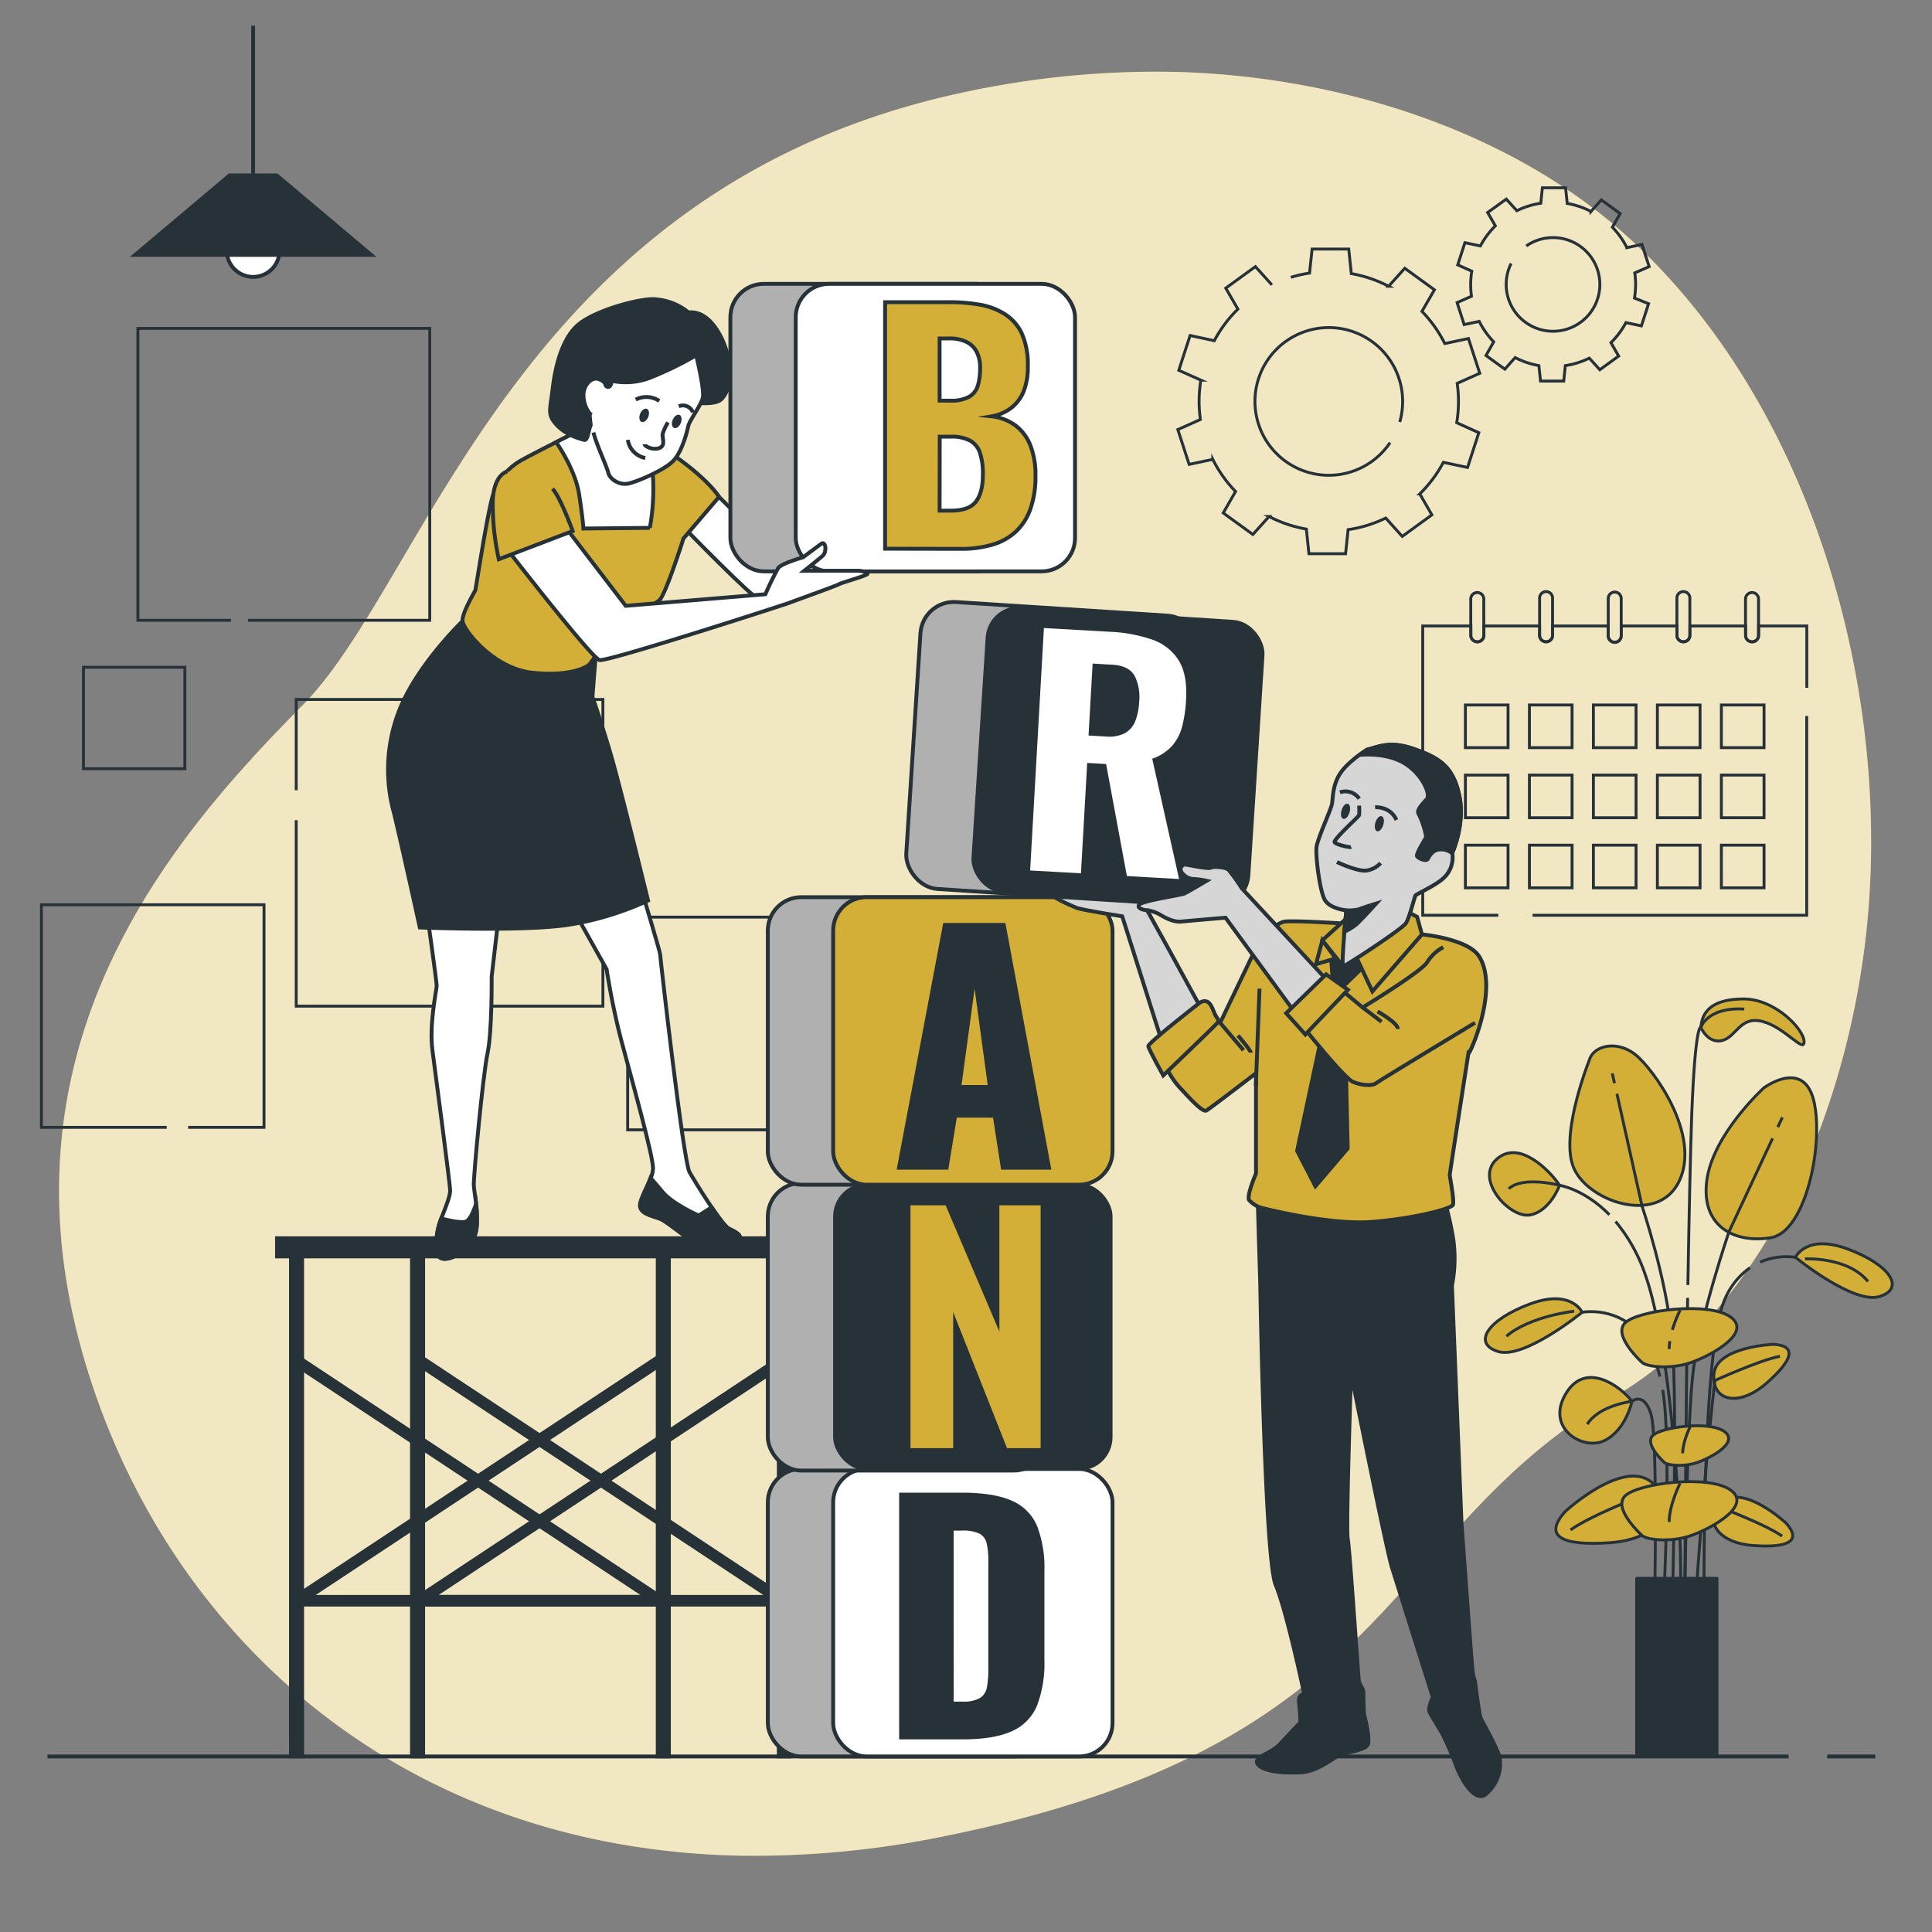
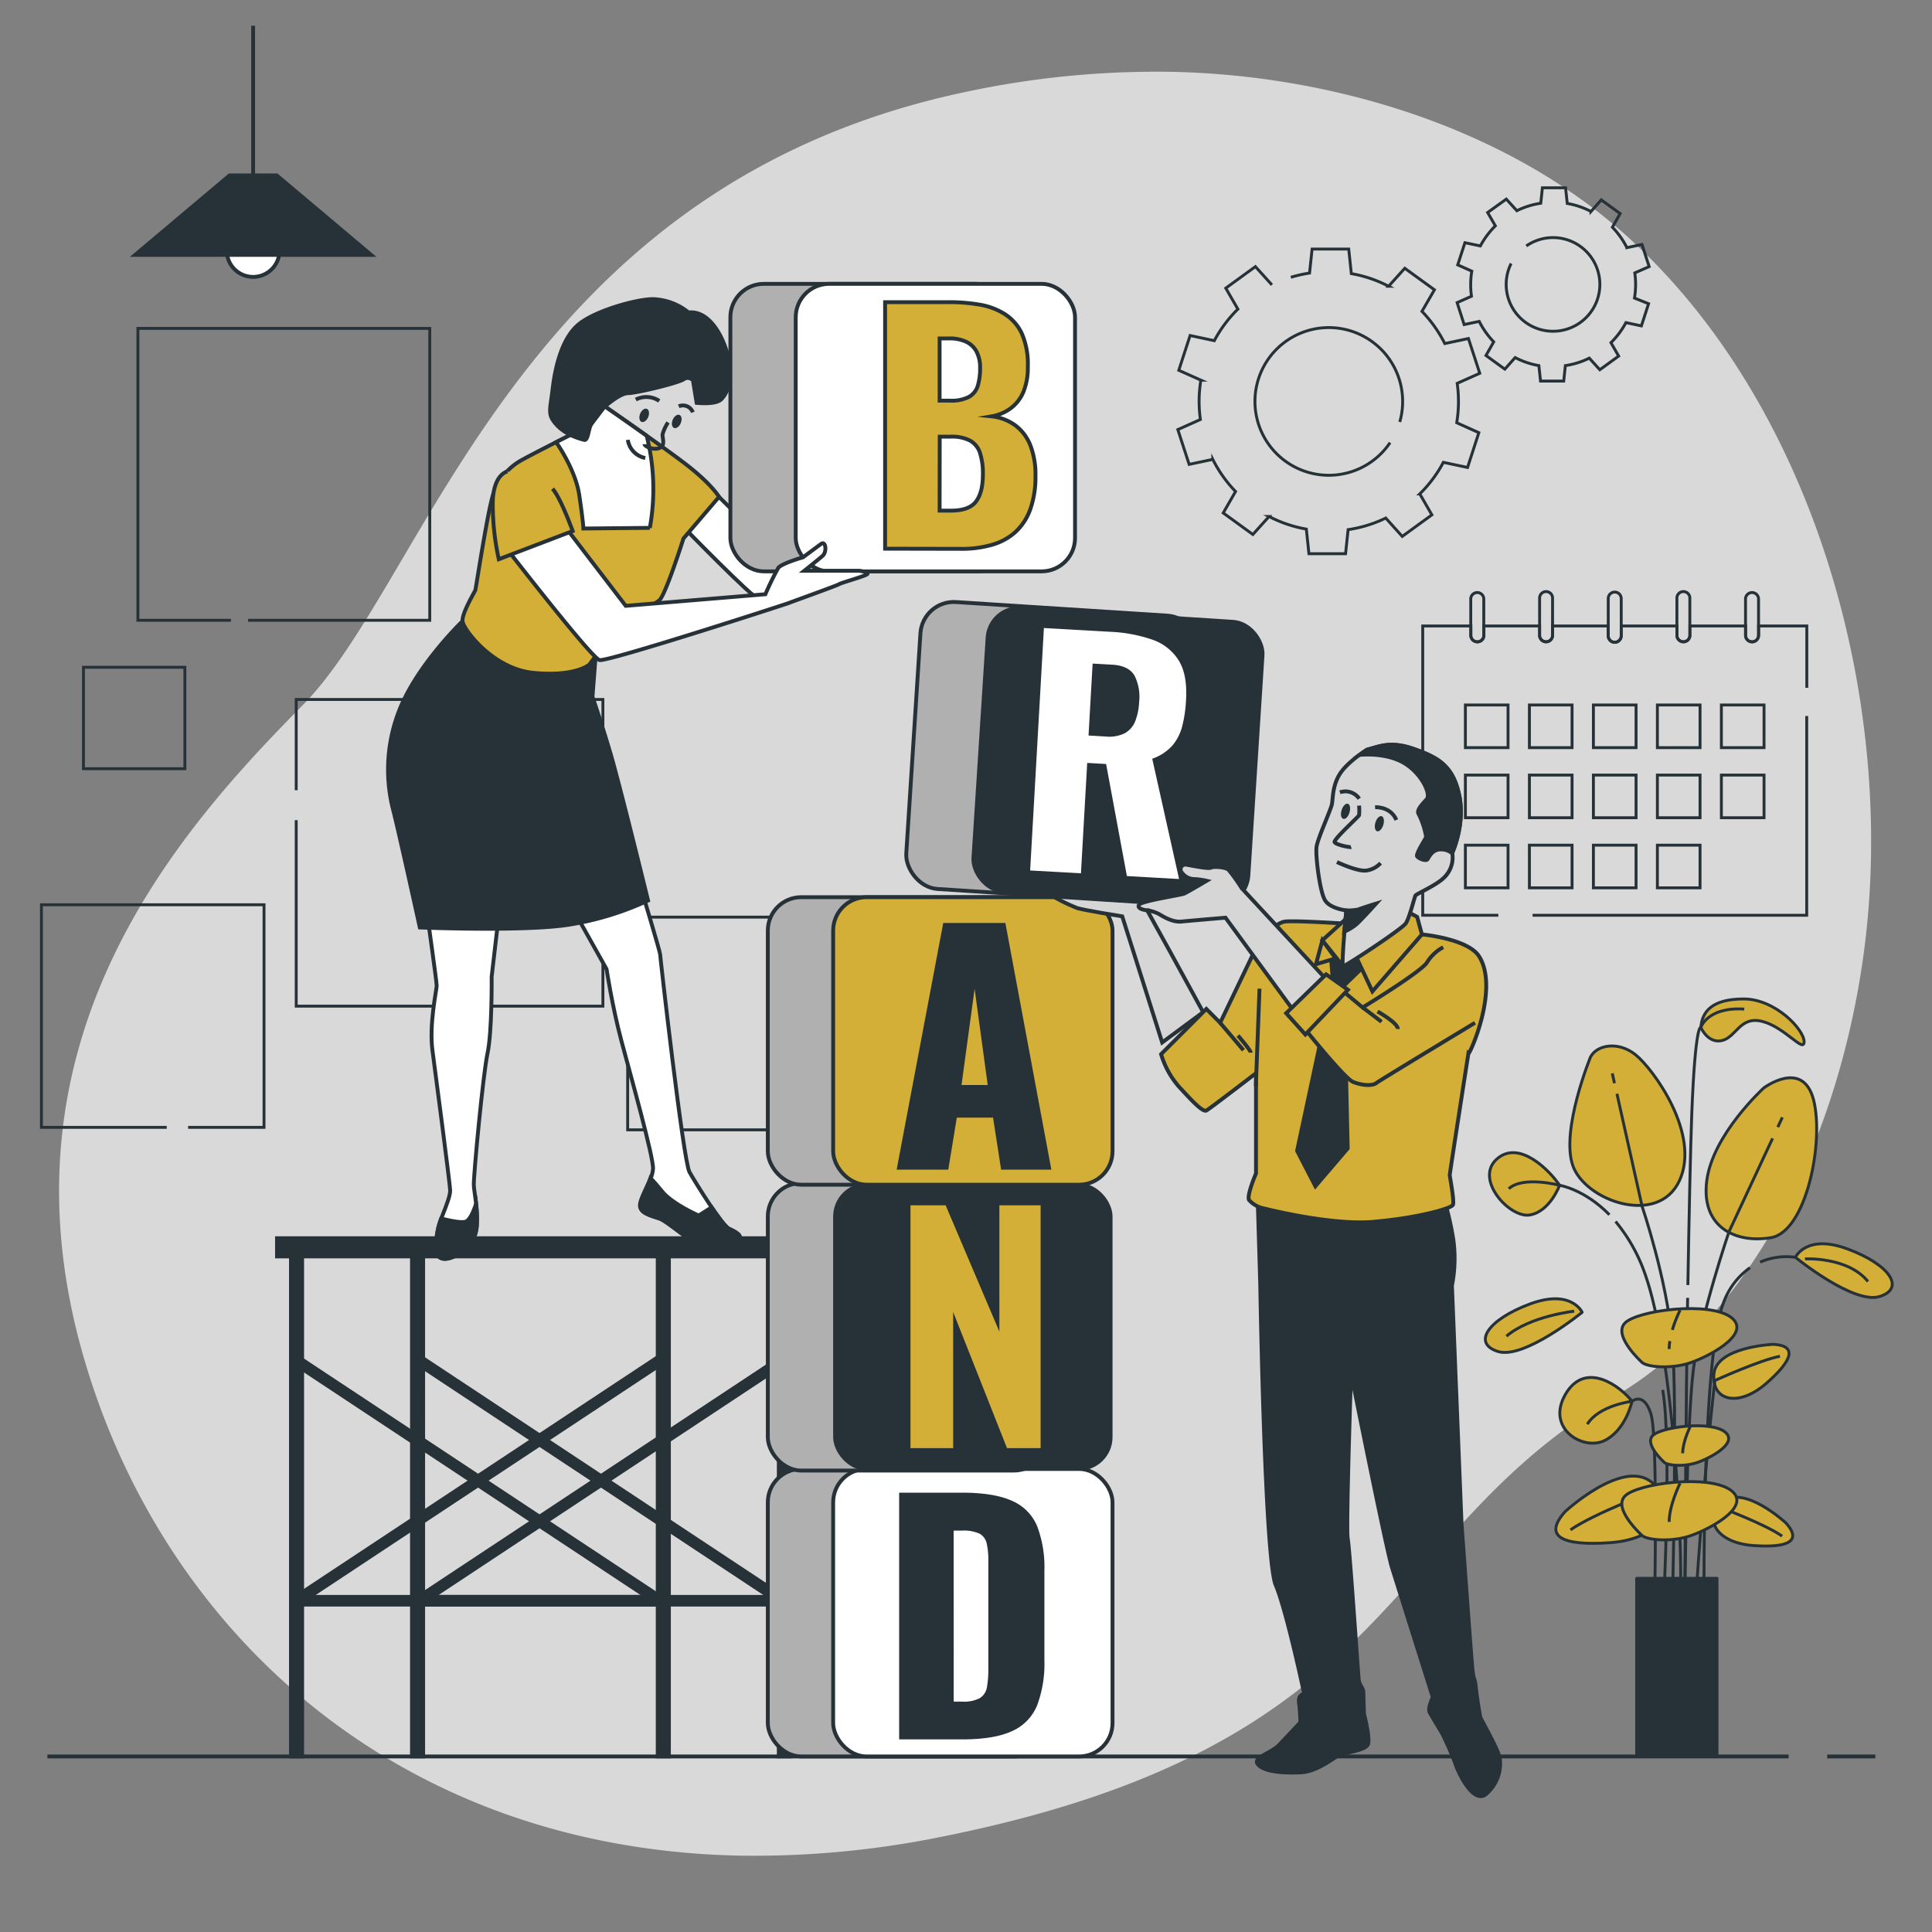
<svg xmlns="http://www.w3.org/2000/svg" viewBox="0 0 500 500">
  <rect x="0" y="0" width="500" height="500" fill="#808080" stroke="none" />
  <g id="freepik--background-simple--inject-376">
-     <path d="M482.77,243.25c-5.19,43.91-25.23,94.95-65.27,118.4C357,397.09,362.07,451.6,244,475.29a243,243,0,0,1-52.35,4.95,202.65,202.65,0,0,1-25.7-2.1c-75-11-125.54-63.12-144.06-126.09-24.38-82.81,24.3-137,56.57-169.68S134.36,47.93,250.25,23.72a235.45,235.45,0,0,1,53.8-5.11c41.24,1,86.21,14.55,117.33,42.81q3.51,3.18,6.83,6.59C471.46,112.41,489.84,183.4,482.77,243.25Z" style="fill:#D4AF37" />
    <path d="M482.77,243.25c-5.19,43.91-25.23,94.95-65.27,118.4C357,397.09,362.07,451.6,244,475.29a243,243,0,0,1-52.35,4.95,202.65,202.65,0,0,1-25.7-2.1c-75-11-125.54-63.12-144.06-126.09-24.38-82.81,24.3-137,56.57-169.68S134.36,47.93,250.25,23.72a235.45,235.45,0,0,1,53.8-5.11c41.24,1,86.21,14.55,117.33,42.81q3.51,3.18,6.83,6.59C471.46,112.41,489.84,183.4,482.77,243.25Z" style="fill:#fff;opacity:0.7" />
  </g>
  <g id="freepik--Floor--inject-376">
    <line x1="472.87" y1="454.57" x2="485.34" y2="454.57" style="fill:none;stroke:#263238;stroke-miterlimit:10" />
    <line x1="12.26" y1="454.57" x2="462.89" y2="454.57" style="fill:none;stroke:#263238;stroke-miterlimit:10" />
  </g>
  <g id="freepik--Plant--inject-376">
    <path d="M403.62,306.75s-2.45,6.76-7.68,7.68-14.43-9.21-8.6-14.44S401.17,303.07,403.62,306.75Z" style="fill:#D4AF37;stroke:#263238;stroke-linecap:round;stroke-linejoin:round;stroke-width:0.75px" />
    <path d="M411.61,273.58s-7.68,18.74-4.61,27.95,22.12,16,27.65,4-6.76-28.87-11.37-32.56S413.15,270.51,411.61,273.58Z" style="fill:#D4AF37;stroke:#263238;stroke-linecap:round;stroke-linejoin:round;stroke-width:0.75px" />
    <path d="M456.46,281.56s-13.21,12-14.75,24,7.38,16.28,16.59,14.75,13.82-24.88,11.06-35.63S456.46,281.56,456.46,281.56Z" style="fill:#D4AF37;stroke:#263238;stroke-linecap:round;stroke-linejoin:round;stroke-width:0.75px" />
    <path d="M458.92,347.91s-14.75.62-15.36,7.68,6.45,8.61,13.51,2.46S465.06,348.22,458.92,347.91Z" style="fill:#D4AF37;stroke:#263238;stroke-linecap:round;stroke-linejoin:round;stroke-width:0.75px" />
    <path d="M443.8,357.28S455.42,352,460.65,351" style="fill:none;stroke:#263238;stroke-miterlimit:10;stroke-width:0.75px" />
    <path d="M462.2,394.14s-10.83-10-16.27-5.47-1.55,10.63,7.78,11.31S466.32,398.72,462.2,394.14Z" style="fill:#D4AF37;stroke:#263238;stroke-linecap:round;stroke-linejoin:round;stroke-width:0.75px" />
    <path d="M444.91,390s12,4.49,16.3,7.55" style="fill:none;stroke:#263238;stroke-miterlimit:10;stroke-width:0.75px" />
    <path d="M405.07,391.19s14.93-13.82,22.44-7.55,2.14,14.67-10.74,15.6S399.4,397.5,405.07,391.19Z" style="fill:#D4AF37;stroke:#263238;stroke-linecap:round;stroke-linejoin:round;stroke-width:0.75px" />
    <path d="M428.92,385.51s-16.5,6.2-22.48,10.42" style="fill:none;stroke:#263238;stroke-miterlimit:10;stroke-width:0.75px" />
    <path d="M422.36,362.66s-1.53,7.37-7.06,10.14-15.36-3.08-10.14-12S419.6,359,422.36,362.66Z" style="fill:#D4AF37;stroke:#263238;stroke-linecap:round;stroke-linejoin:round;stroke-width:0.75px" />
    <path d="M409.46,339.62s-2.76-6.14-13.52-2.15-15.05,10.14-8.29,12.29S409.46,339.62,409.46,339.62Z" style="fill:#D4AF37;stroke:#263238;stroke-linecap:round;stroke-linejoin:round;stroke-width:0.75px" />
    <path d="M407.4,339.34s-11.39,1.23-17.54,6.47" style="fill:none;stroke:#263238;stroke-miterlimit:10;stroke-width:0.75px" />
    <path d="M440.18,265.9s1.84,4.3,5.53,3.38,4.6-6.45,10.44-4.92,10.75,8.3,10.75,5.22-7.37-11.05-15.66-11.05S440.48,261.9,440.18,265.9Z" style="fill:#D4AF37;stroke:#263238;stroke-linecap:round;stroke-linejoin:round;stroke-width:0.75px" />
-     <path d="M409.46,339.62s13.23-2.54,18.73,12.15a40.4,40.4,0,0,1,1.39,4.49" style="fill:none;stroke:#263238;stroke-miterlimit:10;stroke-width:0.75px" />
    <path d="M464.66,325.39s2.77-6.14,13.52-2.15,15.05,10.14,8.29,12.29S464.66,325.39,464.66,325.39Z" style="fill:#D4AF37;stroke:#263238;stroke-linecap:round;stroke-linejoin:round;stroke-width:0.75px" />
    <path d="M467.12,325.8s11.08-.62,16.31,5.85" style="fill:none;stroke:#263238;stroke-miterlimit:10;stroke-width:0.75px" />
    <path d="M464.66,325.39a17,17,0,0,0-9.15,1.25" style="fill:none;stroke:#263238;stroke-miterlimit:10;stroke-width:0.75px" />
    <path d="M416.51,314.37c-6.48-6.62-12.89-7.62-12.89-7.62s-9.46-2.5-13.15.89" style="fill:none;stroke:#263238;stroke-miterlimit:10;stroke-width:0.75px" />
    <line x1="417.83" y1="280.34" x2="417.25" y2="277.78" style="fill:none;stroke:#263238;stroke-miterlimit:10;stroke-width:0.75px" />
    <path d="M432.78,416.15s1.38-52.91,0-69S425,312.3,425,312.3l-6.54-29.24" style="fill:none;stroke:#263238;stroke-miterlimit:10;stroke-width:0.75px" />
    <line x1="460.09" y1="291.7" x2="461.27" y2="289.17" style="fill:none;stroke:#263238;stroke-miterlimit:10;stroke-width:0.75px" />
    <path d="M436,416.09s.46-48.26,2.29-62,9.18-35.34,9.18-35.34l11.27-24.14" style="fill:none;stroke:#263238;stroke-miterlimit:10;stroke-width:0.75px" />
    <path d="M443.8,357.28s-3.21,27.66-5.05,58.87" style="fill:none;stroke:#263238;stroke-miterlimit:10;stroke-width:0.75px" />
    <path d="M428.19,416.09s.92-44.12-.91-50.09-4.92-3.34-4.92-3.34-8.49,1-11.57,5.92" style="fill:none;stroke:#263238;stroke-miterlimit:10;stroke-width:0.75px" />
    <path d="M430.3,359.7c2.4,13.46.19,56.43.19,56.43" style="fill:none;stroke:#263238;stroke-miterlimit:10;stroke-width:0.75px" />
    <path d="M452.9,328.08a19.14,19.14,0,0,0-7,9.46c-5.51,14.69-4.88,78.61-4.88,78.61" style="fill:none;stroke:#263238;stroke-miterlimit:10;stroke-width:0.75px" />
    <path d="M418.11,316.12a43.46,43.46,0,0,1,7.79,14.08c7.34,21.11,10.1,75.79,8.72,85.89" style="fill:none;stroke:#263238;stroke-miterlimit:10;stroke-width:0.75px" />
    <path d="M436.76,335.88c-.45,26.65-.76,80.21-.76,80.21" style="fill:none;stroke:#263238;stroke-miterlimit:10;stroke-width:0.75px" />
    <path d="M436.82,332.57c.3-17.62.66-34.87,1-44.14.92-23.87,2.35-22.53,2.35-22.53s1.7-5.36,11.24-4.75" style="fill:none;stroke:#263238;stroke-miterlimit:10;stroke-width:0.75px" />
    <path d="M425.06,352.69s-7.68-6.85-4.6-10.22,22.11-5.83,27.64-1.46-6.76,10.56-11.36,11.9S426.6,353.81,425.06,352.69Z" style="fill:#D4AF37;stroke:#263238;stroke-linecap:round;stroke-linejoin:round;stroke-width:0.75px" />
    <path d="M432.15,347.08a14.53,14.53,0,0,0-.17,2.05" style="fill:none;stroke:#263238;stroke-miterlimit:10;stroke-width:0.75px" />
    <path d="M434.8,339.09a34.24,34.24,0,0,0-2,5.08" style="fill:none;stroke:#263238;stroke-miterlimit:10;stroke-width:0.75px" />
    <path d="M425.06,397.47s-7.68-6.85-4.6-10.22,22.11-5.84,27.64-1.46-6.76,10.55-11.36,11.9S426.6,398.59,425.06,397.47Z" style="fill:#D4AF37;stroke:#263238;stroke-linecap:round;stroke-linejoin:round;stroke-width:0.75px" />
    <path d="M434.8,383.86s-2.82,5.63-2.82,10" style="fill:none;stroke:#263238;stroke-miterlimit:10;stroke-width:0.75px" />
    <path d="M430.78,378.53s-5.21-4.65-3.13-6.94,15-4,18.77-1-4.59,7.17-7.71,8.08S431.82,379.29,430.78,378.53Z" style="fill:#D4AF37;stroke:#263238;stroke-linecap:round;stroke-linejoin:round;stroke-width:0.75px" />
    <path d="M437.39,369.29s-1.91,3.82-1.91,6.82" style="fill:none;stroke:#263238;stroke-miterlimit:10;stroke-width:0.75px" />
    <rect x="423.57" y="408.47" width="20.79" height="46.1" style="fill:#263238;stroke:#263238;stroke-linecap:round;stroke-linejoin:round;stroke-width:0.75px" />
  </g>
  <g id="freepik--Shapes--inject-376">
    <polyline points="59.77 160.53 35.69 160.53 35.69 84.99 111.22 84.99 111.22 160.53 64.21 160.53" style="fill:none;stroke:#263238;stroke-miterlimit:10;stroke-width:0.75px" />
    <rect x="21.6" y="172.69" width="26.25" height="26.25" style="fill:none;stroke:#263238;stroke-miterlimit:10;stroke-width:0.75px" />
    <polyline points="76.66 204.51 76.66 181.02 156.03 181.02 156.03 260.39 76.66 260.39 76.66 212.26" style="fill:none;stroke:#263238;stroke-miterlimit:10;stroke-width:0.75px" />
    <polyline points="43.15 291.76 10.72 291.76 10.72 234.15 68.33 234.15 68.33 291.76 48.69 291.76" style="fill:none;stroke:#263238;stroke-miterlimit:10;stroke-width:0.75px" />
    <rect x="162.44" y="237.35" width="55.05" height="55.05" style="fill:none;stroke:#263238;stroke-miterlimit:10;stroke-width:0.75px" />
  </g>
  <g id="freepik--Calendar--inject-376">
    <path d="M387.77,236.87H368.2V162h12.47v2.57a1.69,1.69,0,0,0,3.37,0V162h14.41v2.57a1.68,1.68,0,0,0,3.35,0V162h14.41v2.57a1.68,1.68,0,0,0,3.36,0V162H434v2.57a1.68,1.68,0,0,0,3.35,0V162h14.41v2.57a1.69,1.69,0,0,0,3.37,0V162h12.47v16" style="fill:none;stroke:#263238;stroke-miterlimit:10;stroke-width:0.75px" />
    <polyline points="467.58 185.3 467.58 236.87 396.63 236.87" style="fill:none;stroke:#263238;stroke-miterlimit:10;stroke-width:0.75px" />
    <rect x="379.24" y="182.45" width="11.04" height="11.04" style="fill:none;stroke:#263238;stroke-miterlimit:10;stroke-width:0.75px" />
    <rect x="395.81" y="182.45" width="11.04" height="11.04" style="fill:none;stroke:#263238;stroke-miterlimit:10;stroke-width:0.75px" />
    <rect x="412.37" y="182.45" width="11.04" height="11.04" style="fill:none;stroke:#263238;stroke-miterlimit:10;stroke-width:0.75px" />
    <rect x="428.93" y="182.45" width="11.04" height="11.04" style="fill:none;stroke:#263238;stroke-miterlimit:10;stroke-width:0.75px" />
    <rect x="445.49" y="182.45" width="11.04" height="11.04" style="fill:none;stroke:#263238;stroke-miterlimit:10;stroke-width:0.75px" />
    <rect x="379.24" y="200.59" width="11.04" height="11.04" style="fill:none;stroke:#263238;stroke-miterlimit:10;stroke-width:0.75px" />
    <rect x="395.81" y="200.59" width="11.04" height="11.04" style="fill:none;stroke:#263238;stroke-miterlimit:10;stroke-width:0.75px" />
    <rect x="412.37" y="200.59" width="11.04" height="11.04" style="fill:none;stroke:#263238;stroke-miterlimit:10;stroke-width:0.75px" />
    <rect x="428.93" y="200.59" width="11.04" height="11.04" style="fill:none;stroke:#263238;stroke-miterlimit:10;stroke-width:0.75px" />
    <rect x="445.49" y="200.59" width="11.04" height="11.04" style="fill:none;stroke:#263238;stroke-miterlimit:10;stroke-width:0.75px" />
    <rect x="379.24" y="218.73" width="11.04" height="11.04" style="fill:none;stroke:#263238;stroke-miterlimit:10;stroke-width:0.75px" />
    <rect x="395.81" y="218.73" width="11.04" height="11.04" style="fill:none;stroke:#263238;stroke-miterlimit:10;stroke-width:0.75px" />
    <rect x="412.37" y="218.73" width="11.04" height="11.04" style="fill:none;stroke:#263238;stroke-miterlimit:10;stroke-width:0.75px" />
    <rect x="428.93" y="218.73" width="11.04" height="11.04" style="fill:none;stroke:#263238;stroke-miterlimit:10;stroke-width:0.75px" />
-     <rect x="445.49" y="218.73" width="11.04" height="11.04" style="fill:none;stroke:#263238;stroke-miterlimit:10;stroke-width:0.75px" />
    <path d="M384,154.91v9.61a1.69,1.69,0,0,1-3.37,0v-9.61a1.69,1.69,0,0,1,3.37,0Z" style="fill:none;stroke:#263238;stroke-miterlimit:10;stroke-width:0.75px" />
    <path d="M401.8,154.91v9.61a1.68,1.68,0,0,1-3.35,0v-9.61a1.68,1.68,0,1,1,3.35,0Z" style="fill:none;stroke:#263238;stroke-miterlimit:10;stroke-width:0.75px" />
    <path d="M419.57,154.91v9.61a1.68,1.68,0,0,1-3.36,0v-9.61a1.68,1.68,0,0,1,3.36,0Z" style="fill:none;stroke:#263238;stroke-miterlimit:10;stroke-width:0.75px" />
    <path d="M437.33,154.91v9.61a1.68,1.68,0,0,1-3.35,0v-9.61a1.68,1.68,0,1,1,3.35,0Z" style="fill:none;stroke:#263238;stroke-miterlimit:10;stroke-width:0.75px" />
    <path d="M455.11,154.91v9.61a1.69,1.69,0,0,1-3.37,0v-9.61a1.69,1.69,0,0,1,3.37,0Z" style="fill:none;stroke:#263238;stroke-miterlimit:10;stroke-width:0.75px" />
  </g>
  <g id="freepik--Gears--inject-376">
    <path d="M329.17,73.73,324.9,69l-7.67,5.57L320.36,80a33.52,33.52,0,0,0-6.1,8.17L308,86.83l-2.93,9,5.71,2.55a33.68,33.68,0,0,0-.12,10.19l-5.84,2.61,2.93,9,6.12-1.29a33.66,33.66,0,0,0,5.89,8.31l-3.19,5.55,7.67,5.57,4.19-4.65a33.42,33.42,0,0,0,9.65,3.26l.67,6.37h9.48l.66-6.23a33.1,33.1,0,0,0,9.74-3l4.27,4.75,7.67-5.57-3.13-5.43a33.52,33.52,0,0,0,6.1-8.17l6.26,1.33,2.92-9L377,109.4a33.68,33.68,0,0,0,.12-10.19l5.84-2.6-2.93-9-6.12,1.3A33.66,33.66,0,0,0,368,80.58L371.23,75l-7.67-5.57-4.19,4.65a33.44,33.44,0,0,0-9.65-3.27l-.67-6.36h-9.48l-.66,6.22a33.67,33.67,0,0,0-4.84,1.1m25.68,42.78A19.11,19.11,0,1,1,363,103.9a19.4,19.4,0,0,1-.74,5.31" style="fill:none;stroke:#263238;stroke-miterlimit:10;stroke-width:0.75px" />
    <path d="M423.29,73.63a21,21,0,0,0-.21-3L426.8,69l-1.86-5.73-3.9.82a21.69,21.69,0,0,0-3.75-5.29l2-3.53-4.88-3.54-2.66,3a21.17,21.17,0,0,0-6.15-2.08l-.43-4.05h-6l-.42,4a21,21,0,0,0-6.19,1.93l-2.73-3L385,55l2,3.45a21.78,21.78,0,0,0-3.88,5.2l-4-.84-1.86,5.74,3.64,1.62a21.28,21.28,0,0,0-.29,3.5,21,21,0,0,0,.21,3l-3.72,1.65L378.92,84l3.9-.82a21.69,21.69,0,0,0,3.75,5.29l-2,3.53,4.88,3.54,2.67-3a21.11,21.11,0,0,0,6.14,2.08l.43,4h6l.42-4a21.33,21.33,0,0,0,6.2-1.93l2.72,3,4.88-3.54-2-3.46a21.58,21.58,0,0,0,3.88-5.2l4,.85,1.86-5.74L423,77.14A21.32,21.32,0,0,0,423.29,73.63ZM395,63.66a12.12,12.12,0,1,1-3.92,4.53" style="fill:none;stroke:#263238;stroke-miterlimit:10;stroke-width:0.75px" />
  </g>
  <g id="freepik--character-1--inject-376">
    <rect x="71.69" y="320.45" width="138.75" height="4.71" style="fill:#263238;stroke:#263238;stroke-miterlimit:10" />
    <rect x="75.3" y="323.68" width="2.89" height="130.88" style="fill:#263238;stroke:#263238;stroke-miterlimit:10" />
    <line x1="108.55" y1="352.11" x2="202.51" y2="414.27" style="fill:none;stroke:#263238;stroke-miterlimit:10;stroke-width:3px" />
    <line x1="202.51" y1="352.11" x2="108.55" y2="414.27" style="fill:none;stroke:#263238;stroke-miterlimit:10;stroke-width:3px" />
    <rect x="106.62" y="323.68" width="2.89" height="130.88" style="fill:#263238;stroke:#263238;stroke-miterlimit:10" />
    <rect x="170.22" y="323.68" width="2.89" height="130.88" style="fill:#263238;stroke:#263238;stroke-miterlimit:10" />
    <rect x="201.55" y="323.68" width="2.89" height="130.88" style="fill:#263238;stroke:#263238;stroke-miterlimit:10" />
    <line x1="76.74" y1="352.11" x2="170.71" y2="414.27" style="fill:none;stroke:#263238;stroke-miterlimit:10;stroke-width:3px" />
    <line x1="170.71" y1="352.11" x2="76.74" y2="414.27" style="fill:none;stroke:#263238;stroke-miterlimit:10;stroke-width:3px" />
    <line x1="204.45" y1="414.27" x2="109.52" y2="414.27" style="fill:none;stroke:#263238;stroke-miterlimit:10;stroke-width:3px" />
    <line x1="171.67" y1="414.27" x2="76.74" y2="414.27" style="fill:none;stroke:#263238;stroke-miterlimit:10;stroke-width:3px" />
    <path d="M110.61,237s2.4,17,2.4,18.09-2,10-1.09,16.78,4.58,34.91,4.58,36.21-.73,3.32-2.31,7.28-1.45,7.9-.92,9.35,2.76,1.45,5.14,0,4.74-3.42,5-7.64-.66-8.3-.79-10.28,2.37-28.71,3.56-34.25,1.06-19.77,1.06-19.77L129,237.6Z" style="fill:#fff;stroke:#263238;stroke-miterlimit:10" />
    <path d="M118.41,324.69c2.37-1.45,4.74-3.42,5-7.64a33.24,33.24,0,0,0-.19-5.54c-.58,1.68-1.58,4.38-2.82,4.69-1.62.4-6.21-.86-6.21-.86-1.58,4-1.45,7.9-.92,9.35S116,326.14,118.41,324.69Z" style="fill:#263238;stroke:#263238;stroke-miterlimit:10" />
    <path d="M166,230.24s4.84,16.11,4.84,16.72,6,53.53,7.59,56.35,8.46,13.89,10.27,14.7,3.83,2,2.22,2.82-7.46,1.41-9.67,1.21-8.26-5.84-10.47-6.65-5.64-1.41-5-4,3-6,3.22-8.86-5.78-24.13-8.19-33.19-3.83-18.53-3.83-18.53l-7.45-13.29Z" style="fill:#fff;stroke:#263238;stroke-miterlimit:10" />
    <path d="M188.67,318c-.81-.36-2.61-2.75-4.5-5.54l-3.35,2.12s-6.85-3-9.47-6.25c-1.24-1.53-2.25-2.68-3-3.49-.81,2.24-2.23,4.59-2.67,6.51-.6,2.62,2.82,3.23,5,4s8.25,6.45,10.47,6.65,8.05-.4,9.67-1.21S190.48,318.82,188.67,318Z" style="fill:#263238;stroke:#263238;stroke-miterlimit:10" />
    <path d="M186.09,128.61l13,12.86L233.88,139l.35,4.86S197.74,155,196.35,155s-19.47-18.6-19.47-18.6Z" style="fill:#fff;stroke:#263238;stroke-miterlimit:10" />
    <path d="M119.7,160.76s-10.61,10.19-15.62,21.3a41.85,41.85,0,0,0-2.18,28.12c1.74,7,6.75,29.85,6.75,29.85s26.37,1.09,38.14-.65a77.24,77.24,0,0,0,20.93-6.32s-7.41-30.29-9.81-38.36-4.58-14.38-4.58-14.38l.87-11.12Z" style="fill:#263238;stroke:#263238;stroke-miterlimit:10" />
    <path d="M152.72,102.54l-4.17,9.56s-9.38,4.69-13.2,6.78a15.86,15.86,0,0,0-7.65,8.86c-1.39,3.83-4.52,24.51-4.69,25s-3.48,5.91-3.31,8,7.83,12.34,18.25,13.38,14.38-1.8,14.73-2.32,6.82-9.49,8.39-10.19a99.84,99.84,0,0,0,9.55-6.25c1.57-1.22,6.26-16,6.26-16l9.21-10.78s-1.91-3.3-8.69-8.51S152.72,102.54,152.72,102.54Z" style="fill:#D4AF37;stroke:#263238;stroke-miterlimit:10" />
    <path d="M148.55,112.1l-4.62,2.33c1.27,1.86,5.15,7.9,6,13.83,1.05,7.13,1.05,8.52,1.05,8.52l17.2-.17a56.21,56.21,0,0,0-.82-23.82c-7.13-5.07-14.65-10.25-14.65-10.25Z" style="fill:#fff;stroke:#263238;stroke-miterlimit:10" />
    <path d="M178.2,80.86A15.47,15.47,0,0,0,169,77.41c-4.27,0-15.05,3-19.32,6.59s-6,11-6.66,16.65-1.42,6.6,1,9.27,6,3.61,7.13,3.92,1.11-3,1.9-4.08,3.33-4.4,3.33-4.4,4-3.61,6.17-3.61,13.15-2.67,14.42-3.61a1.77,1.77,0,0,1,2.37.31l.95,5.81s4.28.47,6-.63,3.17-5.34,2.85-7.85C188.25,88.75,184.22,80.23,178.2,80.86Z" style="fill:#263238;stroke:#263238;stroke-miterlimit:10" />
-     <path d="M153.59,111.93c.7,2.95,3.48,8.86,3.83,10.42s2.78,3.31,5.21,2.79,9.73-3.65,11.82-6.09,3.3-7,3.65-8.69,3.47-5.56,3.82-7.64-1.74-10.78-1.74-10.78A86.12,86.12,0,0,1,168,97.85a17.55,17.55,0,0,1-9.73.7s0,1.73-1,1.56,0-1-2.08-1.91-4,1.39-4.17,3.65,1,4.86,2.08,5.56" style="fill:#fff;stroke:#263238;stroke-miterlimit:10" />
    <path d="M167.76,107.93c-.39.93-1.17,1.49-1.74,1.25s-.73-1.19-.35-2.12,1.17-1.49,1.74-1.25S168.14,107,167.76,107.93Z" style="fill:#263238" />
    <path d="M176.19,109.49c-.39.94-1.17,1.5-1.75,1.26s-.73-1.19-.34-2.12,1.16-1.49,1.74-1.25S176.57,108.56,176.19,109.49Z" style="fill:#263238" />
    <path d="M164.54,103.41a6,6,0,0,1,6.08.35" style="fill:none;stroke:#263238;stroke-miterlimit:10" />
    <path d="M175.66,105.15a2.75,2.75,0,0,1,3.65,1.56" style="fill:none;stroke:#263238;stroke-miterlimit:10" />
    <path d="M172.88,109.32a11.94,11.94,0,0,0-1.39,3c-.17,1,.87,3-.87,3.64s-3.82-.52-3.82-1" style="fill:none;stroke:#263238;stroke-miterlimit:10" />
    <path d="M167,118.53a5.65,5.65,0,0,1-4.52-4.69" style="fill:none;stroke:#263238;stroke-miterlimit:10" />
    <rect x="189.02" y="73.46" width="72.29" height="74.41" rx="8.65" style="fill:#b0b0b0;stroke:#263238;stroke-miterlimit:10" />
    <rect x="205.93" y="73.46" width="72.29" height="74.41" rx="8.65" style="fill:#fff;stroke:#263238;stroke-miterlimit:10" />
    <path d="M131,141.82s22.07,28.5,24.16,29,48.14-14.42,49-14.77,12.51-4.52,13-4.87,6.78-2.08,7.3-2.6-2.09-.87-2.09-.87H208.16s3.48-2.78,4.7-3.83.86-4-.35-3.12-4.69,3.47-4.69,3.47-5.57,1.57-6.43,2.78a75.34,75.34,0,0,0-3.31,6.78l-36.14,3-16.51-21.55Z" style="fill:#fff;stroke:#263238;stroke-miterlimit:10" />
    <path d="M131.35,122s-4,.69-3.82,9a65.72,65.72,0,0,0,1.56,13.73l19.12-7.3s-3.13-8.68-5.22-10.94" style="fill:#D4AF37;stroke:#263238;stroke-miterlimit:10" />
    <path d="M229.06,142V78.2h16.63a45.76,45.76,0,0,1,7.76.63,17.8,17.8,0,0,1,6.5,2.4,12.06,12.06,0,0,1,4.46,5A19.74,19.74,0,0,1,266,94.9a16.43,16.43,0,0,1-1.14,6.51,10.24,10.24,0,0,1-3.23,4.21,11.71,11.71,0,0,1-5,2.13,12.7,12.7,0,0,1,6.23,2.41,11.83,11.83,0,0,1,3.82,5.16,20.84,20.84,0,0,1,1.3,7.8,25,25,0,0,1-1.3,8.55,14.69,14.69,0,0,1-3.74,5.88,15.2,15.2,0,0,1-6,3.38,27.9,27.9,0,0,1-8.24,1.11Zm14.11-38.31h2.75a9.78,9.78,0,0,0,4.89-1,5,5,0,0,0,2.25-2.88,15.56,15.56,0,0,0,.59-4.57,8.81,8.81,0,0,0-.91-4.22,5.84,5.84,0,0,0-2.68-2.56,10.05,10.05,0,0,0-4.45-.87h-2.44Zm0,28.46h3q4.65,0,6.43-2.37c1.18-1.57,1.77-3.89,1.77-6.94a17.16,17.16,0,0,0-.79-5.75A5.61,5.61,0,0,0,251,114a10.24,10.24,0,0,0-4.89-1h-2.91Z" style="fill:#D4AF37;stroke:#263238;stroke-miterlimit:10" />
  </g>
  <g id="freepik--Blocks--inject-376">
    <rect x="198.71" y="380.16" width="72.3" height="74.41" rx="8.65" style="fill:#b0b0b0;stroke:#263238;stroke-miterlimit:10" />
    <rect x="215.62" y="380.16" width="72.3" height="74.41" rx="8.65" style="fill:#fff;stroke:#263238;stroke-miterlimit:10" />
    <rect x="198.71" y="306.17" width="72.3" height="74.41" rx="8.65" style="fill:#b0b0b0;stroke:#263238;stroke-miterlimit:10" />
    <rect x="215.62" y="306.17" width="72.3" height="74.41" rx="8.65" style="fill:#263238" />
    <rect x="198.71" y="232.19" width="72.3" height="74.41" rx="8.65" style="fill:#b0b0b0;stroke:#263238;stroke-miterlimit:10" />
    <rect x="215.62" y="232.19" width="72.3" height="74.41" rx="8.65" style="fill:#D4AF37;stroke:#263238;stroke-miterlimit:10" />
    <path d="M232.7,450.15V386.3h16.16q8.34,0,13,2.09a12.29,12.29,0,0,1,6.54,6.55,29.8,29.8,0,0,1,1.89,11.54v23.17a30.73,30.73,0,0,1-1.89,11.71,12.42,12.42,0,0,1-6.5,6.66q-4.61,2.13-12.89,2.13Zm14.11-9.78H249a8.65,8.65,0,0,0,4.65-.94,4.17,4.17,0,0,0,1.78-2.84,27,27,0,0,0,.35-4.73V404a19.42,19.42,0,0,0-.43-4.57,3.77,3.77,0,0,0-1.85-2.52,9.86,9.86,0,0,0-4.58-.79h-2.12Z" style="fill:#263238" />
    <path d="M232.05,302.71l12.06-63.84h16.08l11.9,63.84h-13L257,289.24h-9.38l-2.21,13.47Zm16.79-21.91h6.78l-3.39-24.91Z" style="fill:#263238" />
    <path d="M235.13,375.27V311.43h9.93l13.08,30.74V311.43h11.67v63.84h-9.54l-13.09-33.1v33.1Z" style="fill:#D4AF37;stroke:#263238;stroke-miterlimit:10" />
  </g>
  <g id="freepik--character-2--inject-376">
    <path d="M311.37,261.94s-16.8-30.85-17.49-31.54-4.69-1.24-5.37-1.11-7.86,1.11-7.86,1.11-8.95-1-9.36.13,5.92,3.86,7.3,4.41,11.84,2.21,11.84,2.21l10.34,32.64Z" style="fill:#d6d6d6;stroke:#263238;stroke-miterlimit:10" />
    <path d="M325.48,310.07l.67,22.34s1.14,71.07,4,77.79,7.39,28.22,7.39,28.22-1.68,0-1.35,2.35a41.22,41.22,0,0,1,.34,5s-3.19,3.36-5.38,5.71-7.22,3.36-5.54,5.21,6.38,2.18,10.92,2,8.57-3.87,10.25-4.54,6.55-1.17,7.22-2.69-1-7.89-1-7.89-.17-4.87-.17-5.71-1-1.85-1.17-3-2.35-33.93-2.86-36.62.86-42.86.86-42.86,9.05,45.38,10.57,50.25,10.58,33.6,10.58,33.6-1.35,2.86-.84,3.86,3.19,5.38,3.19,5.38a83.59,83.59,0,0,1,3.53,8.06c1,3,4.7,10.08,7.73,7.9a10.34,10.34,0,0,0,3.69-9.58c-.67-2.68-4.87-9.91-5-10.41s-.84-4.71-1.17-7.73-.51-1.51-.84-4.37-2.86-38.13-2.86-38.13l-2.48-61.49a36.09,36.09,0,0,0,.33-12.1,81.35,81.35,0,0,0-2.35-10.24Z" style="fill:#263238;stroke:#263238;stroke-miterlimit:10" />
    <path d="M351,239.21s-16.25-1.1-18.59-.69-6.2,4.41-6.2,4.41L315.78,264.7l-3.58-3.59-11.71,11.71a22.54,22.54,0,0,0,4.59,8.38c3.31,3.58,6.2,6.74,7.16,6.19s12.81-9.65,12.81-9.65l0,25.94s-2.48,5.78-1.79,6.89a7.19,7.19,0,0,0,2.89,1.93s17.77,4.68,29.2,3.71,20.25-3.44,20.67-4.4-.83-7.3-.83-7.72,4.82-31.4,4.82-31.4c.32.32,8.09-16.84,2.76-25.21-2.92-4.57-14.74-5.65-14.74-5.65Z" style="fill:#D4AF37;stroke:#263238;stroke-miterlimit:10" />
    <polygon points="344.37 246.7 344.98 254.37 335.69 297.83 340.42 306.99 348.79 297.2 347.84 255.06 353.84 249.22 348.63 242.91 344.37 246.7" style="fill:#263238;stroke:#263238;stroke-miterlimit:10" />
    <line x1="315.78" y1="264.7" x2="321.8" y2="271.79" style="fill:none;stroke:#263238;stroke-miterlimit:10" />
    <path d="M320.38,268s3.31,3.79,3.31,4.42" style="fill:none;stroke:#263238;stroke-miterlimit:10" />
    <polygon points="342.23 243.34 340.57 249.54 345.67 248.03 342.23 243.34" style="fill:#D4AF37;stroke:#263238;stroke-miterlimit:10" />
    <polygon points="350.77 247.2 355.18 256.57 367.99 241.83 366.75 237.28 364.68 236.18 348.29 237.84 342.23 243.34 347.6 250.09 350.77 247.2" style="fill:#D4AF37;stroke:#263238;stroke-miterlimit:10" />
    <path d="M353.8,194s-4.82,3-6.89,6.06-1.93,6.48-2.2,8-3.72,8.95-4,11.16.83,11.57,2.21,13.77,5.51,2.62,5.51,2.62-1.38,14.46-.83,14.46,15.29-9.64,16.25-11.15,2.21-6.75,2.48-7.17,5.23-2.56,7.3-4.54a7.2,7.2,0,0,0,2.21-6.48s3.44-7.43,1.79-15-5.37-9.64-11.57-11.85S357,193.2,353.8,194Z" style="fill:#d6d6d6;stroke:#263238;stroke-miterlimit:10" />
    <path d="M377.63,205.74c-1.65-7.58-5.37-9.64-11.57-11.85s-9.09-.69-12.26.14c0,0-.82.52-1.93,1.33,1.45-.13,6.54-.4,10.74,1.7,5,2.48,7.86,8.4,6.62,9.78s-2.76,2.89-2.07,3.86a20.82,20.82,0,0,1,1.93,5.92c-.14.41-2.76,4.41-2.34,5s2.34,1.38,2.75.69,1.24-2.48,3.31-2.48a4.43,4.43,0,0,1,3,1S379.28,213.32,377.63,205.74Z" style="fill:#263238;stroke:#263238;stroke-miterlimit:10" />
    <path d="M349.25,210.27c-.32,1.08-1,1.81-1.61,1.64s-.76-1.18-.43-2.26,1.05-1.81,1.61-1.64S349.58,209.19,349.25,210.27Z" style="fill:#263238" />
    <path d="M358,213.49c-.33,1.07-1.05,1.81-1.61,1.64s-.76-1.18-.44-2.26,1.05-1.81,1.62-1.64S358.31,212.41,358,213.49Z" style="fill:#263238" />
    <path d="M346.77,205.05a4.34,4.34,0,0,1,5,1.65" style="fill:none;stroke:#263238;stroke-miterlimit:10" />
    <path d="M355.87,208.91s4-.28,5.51,3.3" style="fill:none;stroke:#263238;stroke-miterlimit:10" />
    <path d="M351.73,208.49a14.45,14.45,0,0,1,0,2.48c-.14.42-6.75,6.34-6.33,7s3.85,1.38,4.27,1.24" style="fill:none;stroke:#263238;stroke-miterlimit:10" />
    <path d="M346,223.1s5.23,2.48,7.57,2.2a6.13,6.13,0,0,0,3.72-1.93" style="fill:none;stroke:#263238;stroke-miterlimit:10" />
    <path d="M348.43,235.63a14.86,14.86,0,0,0,3.16-.27c.56-.28,4.55-1.52,4.55-1.52s-3.86,4.27-5.1,5.37a14,14,0,0,1-3.16,1.93Z" style="fill:#263238;stroke:#263238;stroke-miterlimit:10" />
    <rect x="236.31" y="157.49" width="72.3" height="74.41" rx="8.65" transform="translate(13.05 -17.08) rotate(3.68)" style="fill:#b0b0b0;stroke:#263238;stroke-miterlimit:10" />
    <rect x="253.19" y="158.58" width="72.29" height="74.41" rx="8.65" transform="translate(13.16 -18.16) rotate(3.68)" style="fill:#263238" />
    <path d="M343.42,253.66l-22.08-23.81a45.86,45.86,0,0,0-3.41-4.76c-.81-.71-3.91-.91-4.55-.53s-5.54-.65-6.4-.79a1.24,1.24,0,0,0-1.06,2.12A3.94,3.94,0,0,0,309,227.5a17.78,17.78,0,0,1,3.28.45s-4.84,2.87-5.75,3.29-10.86,1.88-11.68,2.85,1.21,1.48,2.05,1.48a10.28,10.28,0,0,1,2.94.93c.45.2,3.29,2.26,5.9,2s11.42-1,11.42-1l18.56,25.35Z" style="fill:#d6d6d6;stroke:#263238;stroke-miterlimit:10" />
    <path d="M373.5,245.14a11.11,11.11,0,0,0-4.14,3.85c-1.24,2.34-16.72,11.74-16.72,11.74L345,254.36l-9,9.78s11.76,14.93,14.24,15.89,5,1,5.92.28,25.57-15.61,25.57-15.61" style="fill:#D4AF37;stroke:#263238;stroke-miterlimit:10" />
    <path d="M352.64,260.73s4.21,3.16,4.9,3.71" style="fill:none;stroke:#263238;stroke-miterlimit:10" />
    <path d="M356.5,261.77s5.38,3,5.24,4.54" style="fill:none;stroke:#263238;stroke-miterlimit:10" />
    <polygon points="343.19 252.16 332.86 262.22 337.82 267.73 348.84 256.16 343.19 252.16" style="fill:#D4AF37;stroke:#263238;stroke-miterlimit:10" />
-     <path d="M310.55,259.46s-13.5,10.47-13.37,11.3,3.86,7.57,3.86,7.57,13.22-12.67,13.64-13.22,1.1-.69.14-1.93S313.44,257.81,310.55,259.46Z" style="fill:#D4AF37;stroke:#263238;stroke-miterlimit:10" />
    <line x1="325.01" y1="281.09" x2="325.96" y2="255.86" style="fill:#fff;stroke:#263238;stroke-miterlimit:10" />
    <path d="M266.07,225.75,269.69,162l17.55,1a39.09,39.09,0,0,1,11.09,2.05,13.57,13.57,0,0,1,7.07,5.49q2.43,3.81,2.05,10.5a34.81,34.81,0,0,1-1,7,13.15,13.15,0,0,1-2.62,5.18,12.9,12.9,0,0,1-5.05,3.46l7,31.35-14.56-.83-5.38-29-4-.23-1.62,28.56Zm16.17-35.87,3.93.23a8.65,8.65,0,0,0,4.7-.8,5.64,5.64,0,0,0,2.5-2.94,15.24,15.24,0,0,0,.94-4.8,11.55,11.55,0,0,0-1.13-6.46q-1.37-2.37-5.38-2.59l-4.56-.26Z" style="fill:#fff;stroke:#263238;stroke-miterlimit:10" />
  </g>
  <g id="freepik--Lamp--inject-376">
    <path d="M72.34,64.85A6.83,6.83,0,1,1,65.51,58,6.82,6.82,0,0,1,72.34,64.85Z" style="fill:#fff;stroke:#263238;stroke-miterlimit:10" />
    <polygon points="96.04 65.96 34.99 65.96 59.41 45.39 71.62 45.39 96.04 65.96" style="fill:#263238;stroke:#263238;stroke-miterlimit:10" />
    <line x1="65.51" y1="45.87" x2="65.51" y2="6.66" style="fill:none;stroke:#263238;stroke-miterlimit:10" />
  </g>
</svg>